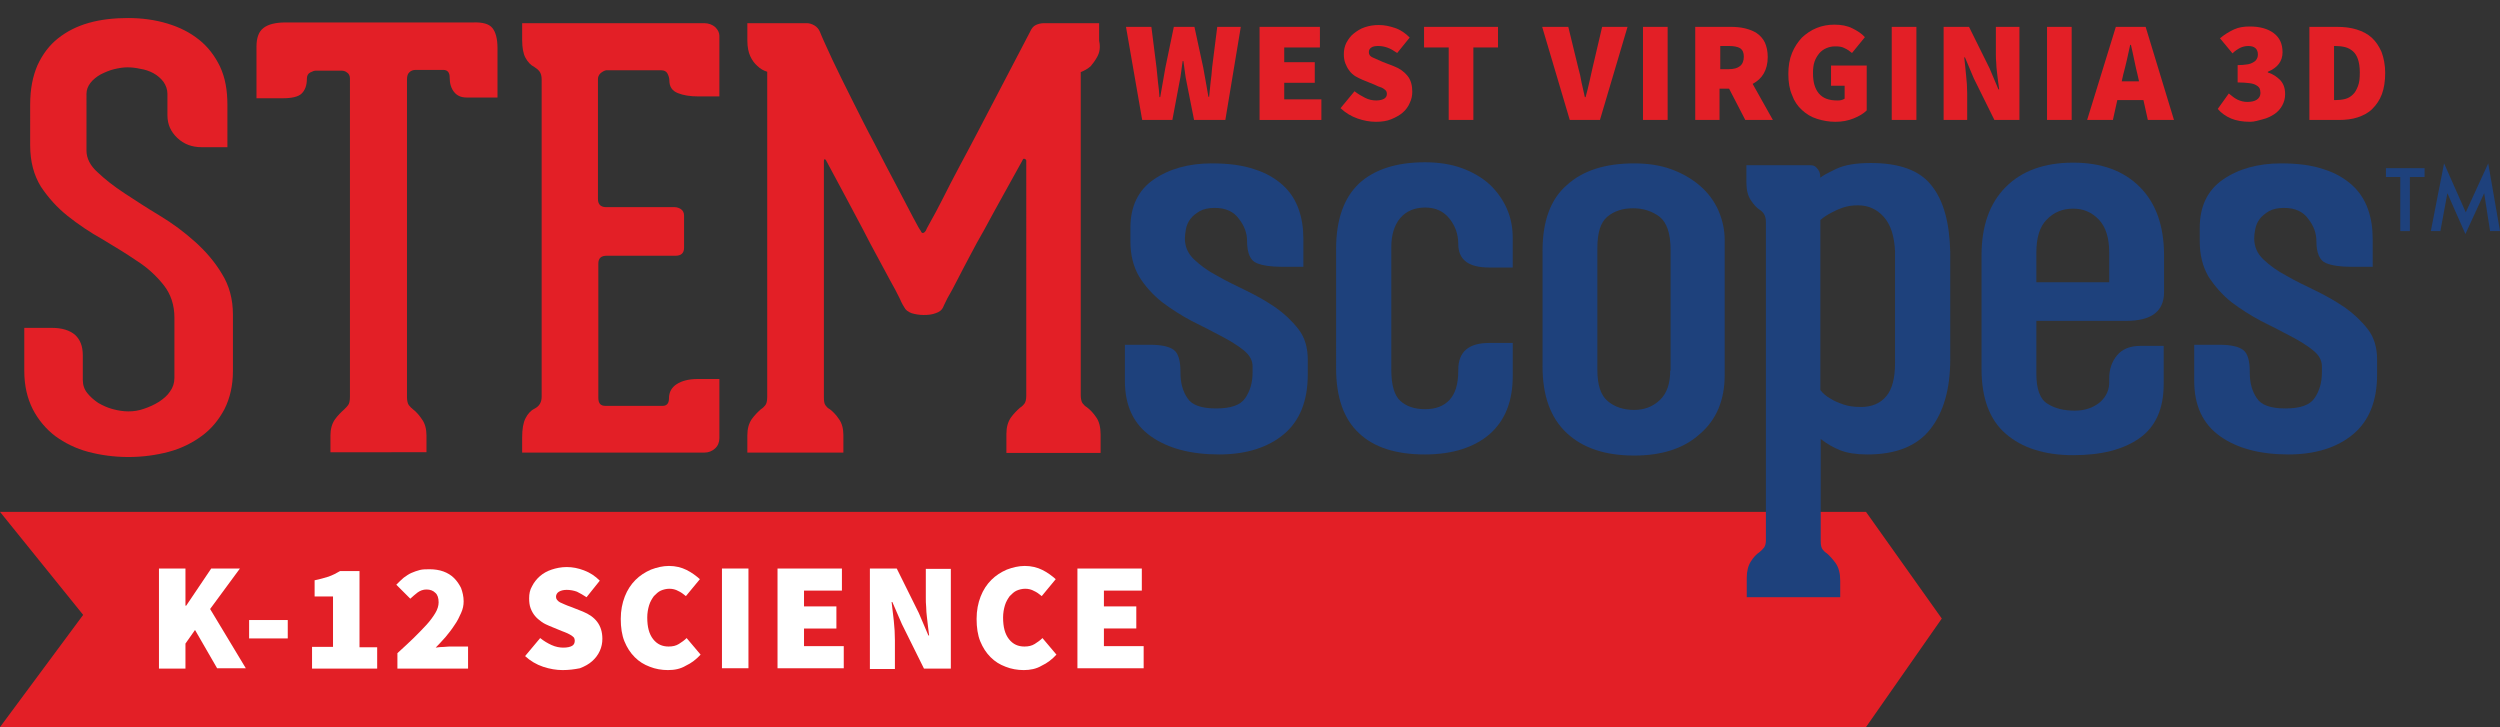
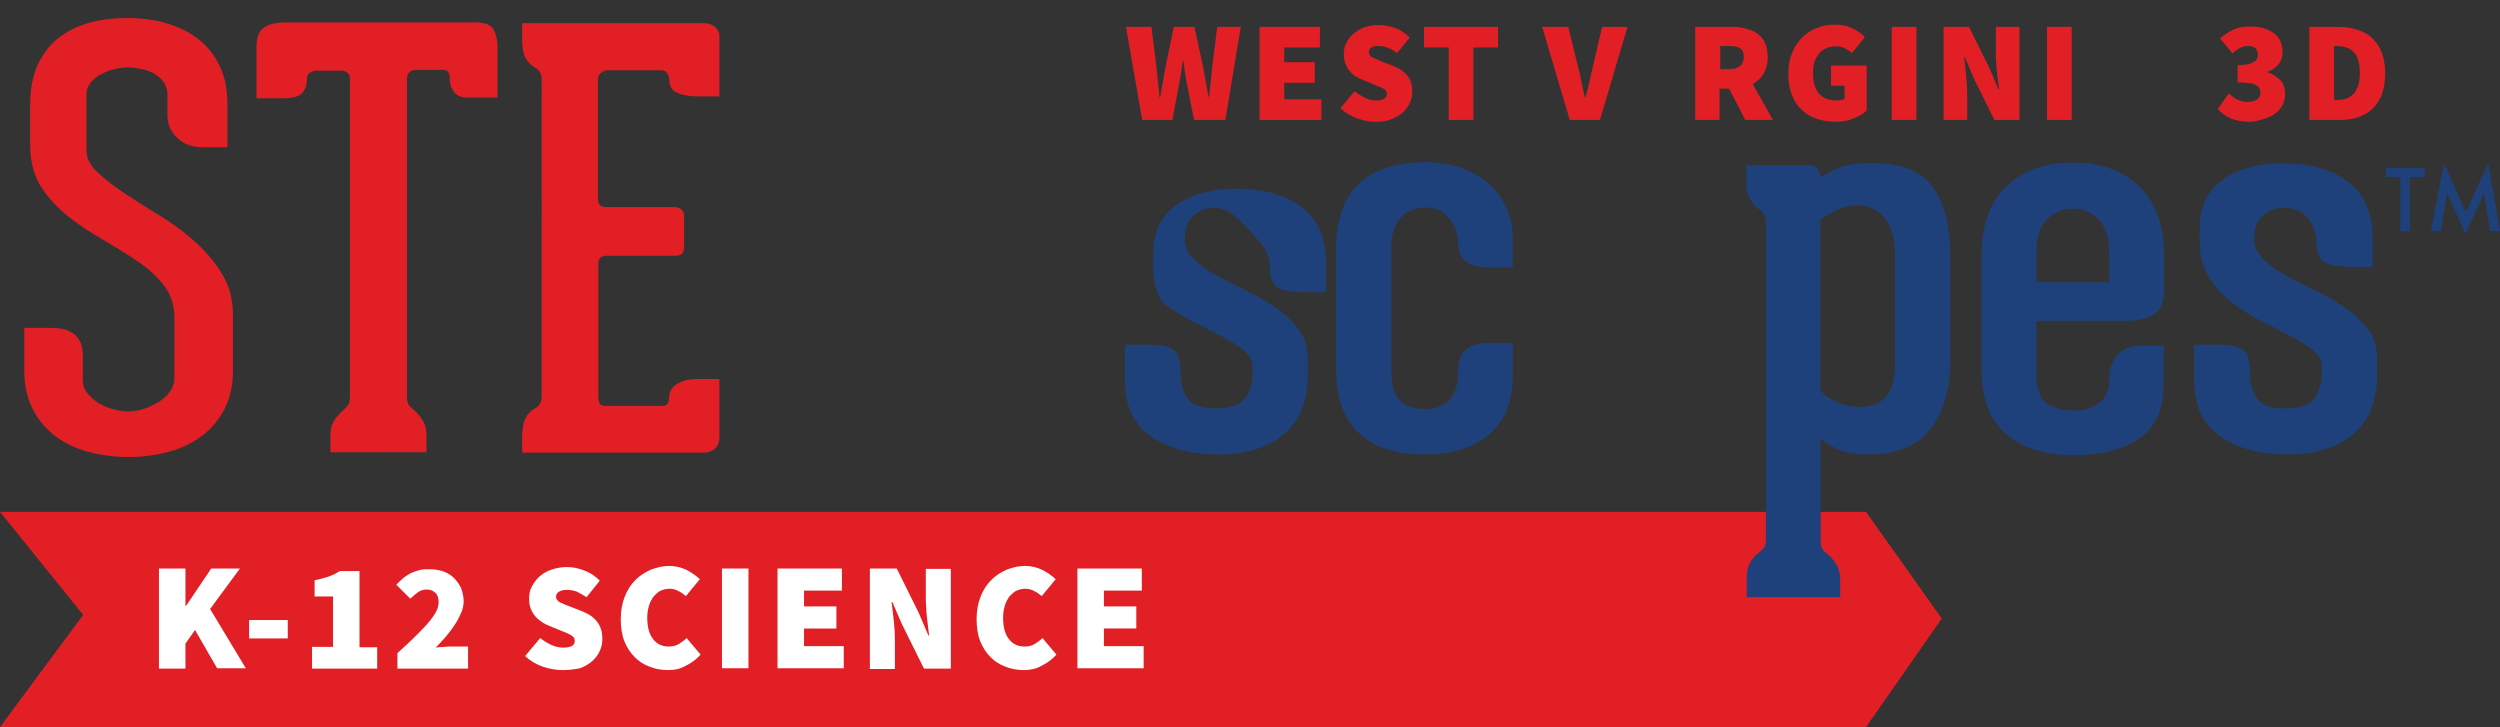
<svg xmlns="http://www.w3.org/2000/svg" version="1.1" id="Layer_1" x="0px" y="0px" viewBox="0 0 679.4 197.6" style="enable-background:new 0 0 679.4 197.6;" xml:space="preserve">
  <rect x="0" y="0" width="679.4" height="197.6" fill="#333333" stroke="none" />
  <style type="text/css"> .st0{fill:#E31F26;} .st1{fill:#1E417C;} .st2{enable-background:new ;} .st3{fill:#FFFFFF;} </style>
  <polygon class="st0" points="507.1,139.1 0,139.1 22.6,167.1 0,197.6 507.1,197.6 527.7,168.1 " />
  <g>
    <path class="st0" d="M23.5,40.9c0,2.1,1,4.1,3,5.9c2,1.9,4.4,3.8,7.3,5.7s6.1,4,9.6,6.1s6.7,4.5,9.6,7.1c2.9,2.6,5.4,5.5,7.3,8.7 c2,3.2,3,6.9,3,11.1v15.3c0,4-0.8,7.4-2.3,10.4c-1.6,3-3.6,5.4-6.2,7.3c-2.6,1.9-5.6,3.4-9,4.3s-7.1,1.4-10.9,1.4 s-7.5-0.5-10.9-1.4s-6.4-2.4-9-4.3c-2.5-1.9-4.6-4.4-6.1-7.3c-1.5-3-2.3-6.4-2.3-10.4V89.1h7.5c2.8,0,4.9,0.7,6.3,1.9 c1.4,1.3,2.1,3.1,2.1,5.5v6.7c0,1.4,0.4,2.6,1.2,3.6c0.8,1,1.8,1.9,3,2.7c1.2,0.7,2.5,1.3,4,1.7c1.5,0.4,2.9,0.6,4.2,0.6 c1.4,0,2.8-0.2,4.2-0.7c1.5-0.5,2.8-1.1,4.1-1.9c1.2-0.8,2.3-1.7,3-2.8c0.8-1.1,1.2-2.3,1.2-3.7V86.3c0-3.4-1-6.4-2.9-8.8 s-4.3-4.7-7.3-6.6c-2.9-2-6.1-3.9-9.4-5.9c-3.4-1.9-6.5-4-9.4-6.3s-5.3-5-7.3-8c-1.9-3.1-2.9-6.8-2.9-11.2V28.4 c0-4.2,0.7-7.7,2-10.7c1.4-3,3.2-5.4,5.6-7.3s5.2-3.3,8.4-4.2S31,4.9,34.8,4.9s7.4,0.5,10.7,1.5s6.1,2.4,8.6,4.4 c2.4,1.9,4.3,4.4,5.7,7.3c1.4,3,2,6.4,2,10.4V40h-7c-2.6,0-4.8-0.8-6.6-2.5s-2.7-3.7-2.7-6.2v-5.8c0-1.2-0.4-2.3-1.1-3.3 c-0.7-0.9-1.6-1.7-2.7-2.3c-1.1-0.6-2.3-1-3.6-1.2c-1.3-0.3-2.5-0.4-3.5-0.4c-1.1,0-2.3,0.2-3.6,0.5c-1.2,0.3-2.4,0.8-3.6,1.4 c-1.1,0.6-2.1,1.4-2.8,2.3c-0.7,0.9-1.1,1.9-1.1,3C23.5,25.5,23.5,40.9,23.5,40.9z" />
  </g>
  <g>
    <path class="st0" d="M133.8,7.6c0.9,1.1,1.4,2.9,1.4,5.5v4.8v8.6h-8.4c-1.5,0-2.6-0.5-3.4-1.5s-1.2-2.3-1.2-4c0-1.3-0.6-2-1.7-2 h-7.6c-0.6,0-1.2,0.2-1.6,0.6c-0.5,0.4-0.7,1.1-0.7,2v86.3c0,1,0.2,1.8,0.5,2.2c0.3,0.4,0.7,0.8,1.2,1.2c0.8,0.6,1.6,1.5,2.4,2.7 c0.8,1.1,1.2,2.6,1.2,4.4v4.5H89.8v-4.5c0-1.8,0.4-3.2,1.2-4.4c0.8-1.1,1.7-2,2.5-2.7c0.4-0.4,0.8-0.8,1.1-1.2 c0.3-0.4,0.5-1.1,0.5-2.2V21.3c0-0.7-0.3-1.3-0.8-1.6c-0.5-0.4-1-0.5-1.6-0.5h-6.9c-0.4,0-0.9,0.2-1.5,0.5s-0.9,0.9-0.9,1.7 c0,1.8-0.5,3.1-1.4,4s-2.7,1.3-5.1,1.3h-7.2v-9.5v-4.5c0-2.4,0.6-4.1,1.9-5.1s3.3-1.5,6-1.5h50.9C131.2,6,132.9,6.5,133.8,7.6z" />
  </g>
  <g>
    <path class="st0" d="M163.2,19.9c-0.5,0.5-0.7,1-0.7,1.6v32.6c0,1.5,0.8,2.2,2.3,2.2h18.6c0.5,0,1.1,0.2,1.6,0.5 c0.6,0.4,0.9,1,0.9,1.8v8.7c0,1.5-0.8,2.2-2.3,2.2h-18.7c-1.6,0-2.3,0.7-2.3,2.2v36.4c0,1.5,0.6,2.2,1.9,2.2h15.6 c1.1,0,1.7-0.7,1.7-2c0-1.7,0.7-3,2.1-3.9c1.4-0.9,3.3-1.4,5.7-1.4h5.9v16.1c0,1.1-0.4,2.1-1.2,2.8c-0.8,0.7-1.7,1.1-2.9,1.1h-9.7 h-30.4h-9.4v-4.1c0-2.3,0.3-4,0.9-5.2c0.6-1.2,1.4-2.1,2.4-2.6c1.4-0.7,2-1.8,2-3.3V21.6c0-0.9-0.2-1.7-0.6-2.2 c-0.4-0.5-0.9-0.9-1.4-1.2c-1-0.5-1.8-1.4-2.4-2.5c-0.6-1.1-0.9-2.8-0.9-4.8V6.3h49.5c1.2,0,2.2,0.4,3,1.1c0.7,0.7,1.1,1.5,1.1,2.3 v16.5h-5.8c-2.2,0-4-0.3-5.5-0.9s-2.3-1.7-2.3-3.5c0-0.6-0.2-1.2-0.5-1.8c-0.3-0.6-0.9-0.9-1.7-0.9h-15 C164.2,19.2,163.7,19.5,163.2,19.9z" />
  </g>
  <g>
-     <path class="st0" d="M298.2,15.4c-0.6,1.1-1.2,1.9-1.8,2.6c-0.8,0.7-1.7,1.2-2.7,1.6v87.8c0,1,0.2,1.8,0.5,2.2 c0.3,0.4,0.7,0.8,1.2,1.1c0.8,0.6,1.7,1.5,2.5,2.7c0.8,1.1,1.2,2.7,1.2,4.7v5h-25.6v-5.2c0-1.8,0.4-3.2,1.2-4.4 c0.8-1.1,1.7-2,2.5-2.7c0.5-0.3,0.9-0.7,1.2-1.1c0.3-0.4,0.5-1.1,0.5-2.2V43.7c0-0.2-0.1-0.4-0.4-0.5c-0.3-0.2-0.5,0-0.7,0.5 c-3.8,6.9-7.3,13.1-10.3,18.7c-1.4,2.4-2.7,4.8-3.9,7.1c-1.2,2.3-2.4,4.5-3.4,6.5s-1.9,3.6-2.7,5c-0.7,1.4-1.1,2.2-1.2,2.5 c-0.3,0.7-1,1.3-2,1.6c-1,0.4-2.1,0.5-3.3,0.5s-2.3-0.2-3.3-0.5c-1-0.4-1.6-0.9-1.9-1.5c-0.2-0.3-0.7-1.1-1.3-2.5 c-0.7-1.4-1.5-3-2.6-4.9c-1-1.9-2.2-4.1-3.5-6.5s-2.6-4.8-3.8-7.2c-3-5.7-6.4-12-10.1-18.9c-0.1-0.2-0.2-0.3-0.4-0.3 s-0.2,0.2-0.2,0.6v63.8v0.2c0,1,0.1,1.8,0.4,2.2c0.3,0.4,0.6,0.8,1.2,1.1c0.8,0.6,1.7,1.5,2.5,2.7c0.8,1.1,1.2,2.6,1.2,4.4v4.7 h-26.1v-4.7c0-1.8,0.4-3.2,1.2-4.4c0.8-1.1,1.7-2,2.5-2.7c0.5-0.3,0.9-0.7,1.2-1.1s0.5-1.1,0.5-2.2V19.5c-1-0.3-1.9-0.8-2.7-1.6 c-0.7-0.6-1.4-1.5-1.9-2.6s-0.8-2.5-0.8-4.3V6.3h16.2c0.6,0,1.3,0.2,2,0.6c0.7,0.4,1.2,1,1.5,1.7c0.7,1.8,1.9,4.3,3.4,7.6 c1.6,3.3,3.3,6.9,5.3,10.8c2,4,4,8,6.2,12.1c2.1,4.1,4.1,7.9,5.9,11.3c1.8,3.4,3.3,6.3,4.5,8.6s1.9,3.5,2.1,3.7 c0.2,0.5,0.4,0.7,0.7,0.6s0.5-0.3,0.7-0.6c0-0.1,0.4-0.9,1.3-2.5s2-3.6,3.3-6.2c1.3-2.6,2.8-5.5,4.5-8.7s3.5-6.5,5.2-9.8l14-26.8 c0.4-0.9,0.9-1.6,1.6-1.9c0.6-0.3,1.4-0.5,2.2-0.5h15v4.8C299.1,12.9,298.8,14.3,298.2,15.4z" />
-   </g>
+     </g>
  <g>
-     <path class="st1" d="M330.1,56.5c-1.7,0-3,0.3-4.1,0.9c-1,0.6-1.9,1.3-2.5,2.1s-1,1.7-1.2,2.7s-0.3,1.9-0.3,2.7v-0.2 c0,2.3,0.8,4.2,2.5,5.8c1.7,1.6,3.7,3.1,6.2,4.4c2.4,1.4,5.1,2.7,8,4.1s5.5,2.9,8,4.6c2.4,1.7,4.5,3.7,6.2,5.9 c1.7,2.2,2.5,5,2.5,8.2v4.1c0,7.2-2.2,12.6-6.5,16.2s-10.2,5.5-17.6,5.5c-7.6,0-13.8-1.6-18.5-4.9s-7.1-8.3-7.1-15.1v-9.8h7 c3,0,5.1,0.5,6.3,1.4c1.2,0.9,1.8,2.9,1.8,5.9v0.3c0,2.7,0.6,5,1.9,6.9c1.2,1.9,3.8,2.8,7.8,2.8s6.6-0.9,7.9-2.8s2-4.2,2-7v-1.6 c0-1.7-0.8-3.1-2.4-4.4s-3.7-2.6-6.2-3.9s-5.1-2.7-8-4.1c-2.8-1.5-5.5-3.2-8-5.1c-2.5-2-4.6-4.3-6.2-6.9c-1.6-2.7-2.4-5.9-2.4-9.6 v-3.7c0-5.8,2.1-10.2,6.3-13.1c4.2-2.9,9.5-4.4,15.8-4.4c4.6,0,8.4,0.5,11.6,1.6c3.2,1,5.7,2.5,7.7,4.3s3.4,4,4.3,6.5 s1.3,5.2,1.3,8.1v7.6h-5.9c-2.8,0-5.1-0.3-6.8-1c-1.7-0.7-2.6-2.7-2.6-6c0-2.1-0.7-4.1-2.2-6C335.3,57.5,333.1,56.5,330.1,56.5z" />
+     <path class="st1" d="M330.1,56.5c-1.7,0-3,0.3-4.1,0.9c-1,0.6-1.9,1.3-2.5,2.1s-1,1.7-1.2,2.7s-0.3,1.9-0.3,2.7v-0.2 c0,2.3,0.8,4.2,2.5,5.8c1.7,1.6,3.7,3.1,6.2,4.4c2.4,1.4,5.1,2.7,8,4.1s5.5,2.9,8,4.6c2.4,1.7,4.5,3.7,6.2,5.9 c1.7,2.2,2.5,5,2.5,8.2v4.1c0,7.2-2.2,12.6-6.5,16.2s-10.2,5.5-17.6,5.5c-7.6,0-13.8-1.6-18.5-4.9s-7.1-8.3-7.1-15.1v-9.8h7 c3,0,5.1,0.5,6.3,1.4c1.2,0.9,1.8,2.9,1.8,5.9v0.3c0,2.7,0.6,5,1.9,6.9c1.2,1.9,3.8,2.8,7.8,2.8s6.6-0.9,7.9-2.8s2-4.2,2-7v-1.6 c0-1.7-0.8-3.1-2.4-4.4s-3.7-2.6-6.2-3.9s-5.1-2.7-8-4.1c-2.8-1.5-5.5-3.2-8-5.1c-1.6-2.7-2.4-5.9-2.4-9.6 v-3.7c0-5.8,2.1-10.2,6.3-13.1c4.2-2.9,9.5-4.4,15.8-4.4c4.6,0,8.4,0.5,11.6,1.6c3.2,1,5.7,2.5,7.7,4.3s3.4,4,4.3,6.5 s1.3,5.2,1.3,8.1v7.6h-5.9c-2.8,0-5.1-0.3-6.8-1c-1.7-0.7-2.6-2.7-2.6-6c0-2.1-0.7-4.1-2.2-6C335.3,57.5,333.1,56.5,330.1,56.5z" />
  </g>
  <g>
    <path class="st1" d="M396.3,66.3c0-2.6-0.8-4.9-2.4-6.9s-3.8-3-6.6-3c-2.9,0-5.2,1-6.8,2.9c-1.6,1.9-2.4,4.6-2.4,7.9v33.2 c0,4.2,0.8,7,2.4,8.5s3.9,2.3,6.8,2.3c2.8,0,5-0.8,6.6-2.5s2.4-4.3,2.4-8v-0.2c0-4.9,2.8-7.3,8.4-7.3h6.4v9 c0,6.9-2.1,12.1-6.3,15.8c-4.2,3.6-10.1,5.5-17.6,5.5c-7.8,0-13.8-1.9-17.9-5.8c-4.1-3.8-6.2-9.7-6.2-17.6V67.7 c0-8,2.1-13.9,6.2-17.8c4.1-3.8,10.1-5.8,17.9-5.8c3.7,0,7.1,0.5,10.1,1.6s5.5,2.6,7.5,4.4c2,1.9,3.6,4.1,4.7,6.6s1.6,5.1,1.6,8v8 h-6.4C399.1,72.7,396.3,70.6,396.3,66.3z" />
  </g>
-   <path class="st1" d="M467,57.2c-1.1-2.5-2.8-4.8-5-6.7s-4.8-3.4-7.8-4.5s-6.4-1.6-10.1-1.6c-7.8,0-13.9,1.9-18.3,5.9 c-4.4,3.8-6.6,9.8-6.6,17.8v31.5c0,8,2.2,14,6.6,18.1s10.5,6.1,18.3,6.1c7.5,0,13.5-1.9,17.9-5.9c4.5-3.9,6.7-9.2,6.7-16V65.2 C468.7,62.4,468.1,59.8,467,57.2z M453.9,100.7c0,3.5-0.9,6.2-2.8,8s-4.2,2.7-7,2.7c-2.9,0-5.3-0.8-7.2-2.4 c-1.9-1.6-2.8-4.4-2.8-8.5V67.4c0-4.2,0.9-7,2.7-8.5c1.8-1.5,4.1-2.3,7-2.3c2.8,0,5.2,0.8,7.2,2.3c2,1.6,3,4.6,3,9v32.8H453.9z" />
  <path class="st1" d="M524.9,50.4c-3.2-4.1-8.7-6.1-16.5-6.1c-4,0-7.1,0.5-9.4,1.6s-3.8,1.9-4.3,2.4c0-0.6-0.1-1.2-0.3-1.7 c-0.2-0.4-0.5-0.8-0.9-1.2s-1-0.5-1.7-0.5h-17.2v4.7c0,2,0.4,3.6,1.2,4.8c0.8,1.2,1.6,2.1,2.4,2.6c0.5,0.3,0.9,0.7,1.2,1.2 c0.3,0.5,0.5,1.2,0.5,2.1v86.6c0,0.8-0.2,1.5-0.5,1.9c-0.4,0.5-0.8,0.9-1.3,1.3c-0.8,0.5-1.6,1.4-2.3,2.5c-0.7,1.1-1.1,2.6-1.1,4.4 v5.3h25.4v-4.5c0-2-0.4-3.5-1.2-4.7c-0.8-1.1-1.6-2-2.4-2.7c-0.5-0.3-0.9-0.7-1.2-1.1c-0.3-0.4-0.5-1.1-0.5-2.2v-27.8 c1.8,1.4,3.6,2.4,5.4,3.1s4.2,1.1,7.3,1.1c7.8,0,13.5-2.3,17.1-6.9c3.6-4.6,5.4-10.9,5.4-19V68.5C529.8,60.5,528.2,54.5,524.9,50.4z M515,98.6c0,4.2-0.8,7.2-2.4,9.1c-1.6,1.9-3.9,2.9-6.8,2.9c-1.9,0-3.5-0.2-4.9-0.7s-2.6-1-3.5-1.6c-1.1-0.6-2-1.4-2.7-2.3V59.8 c0.8-0.7,1.8-1.4,3-2c0.9-0.5,2-1,3.2-1.4s2.5-0.6,4-0.6c2.8,0,5.1,1,7,3.1c1.9,2.1,2.9,5.2,3.1,9.4V98.6z" />
  <path class="st1" d="M577.8,87.2c6.9,0,10.3-2.6,10.3-7.8v-10c0-8-2.2-14.2-6.6-18.6c-4.4-4.4-10.4-6.6-18.1-6.6 c-7.8,0-13.9,2.2-18.3,6.6c-4.4,4.4-6.6,10.6-6.6,18.6v30.9c0,7.9,2.2,13.8,6.6,17.6c4.4,3.8,10.5,5.8,18.3,5.8 c7.6,0,13.6-1.5,18-4.6s6.6-8,6.6-14.7V94h-6.4c-2.8,0-4.9,0.9-6.3,2.6c-1.4,1.7-2.1,3.8-2.1,6.2v0.6c0.1,2.4-0.7,4.3-2.5,5.9 c-1.8,1.5-4.1,2.3-6.9,2.3c-2.9,0-5.4-0.6-7.4-1.9c-2-1.2-3-4-3-8.1V87.2H577.8z M553.4,68.7c0-4.1,0.9-7.1,2.8-9c1.9-2,4.3-3,7.2-3 c2.8,0,5.1,1,7,3s2.8,5,2.8,9v8h-2h-17.8V68.7z" />
  <g>
    <path class="st1" d="M620.7,56.5c-1.7,0-3,0.3-4.1,0.9c-1,0.6-1.9,1.3-2.5,2.1s-1,1.7-1.2,2.7s-0.3,1.9-0.3,2.7v-0.2 c0,2.3,0.8,4.2,2.5,5.8c1.7,1.6,3.7,3.1,6.2,4.4c2.4,1.4,5.1,2.7,8,4.1s5.5,2.9,8,4.6c2.4,1.7,4.5,3.7,6.2,5.9 c1.7,2.2,2.5,5,2.5,8.2v4.1c0,7.2-2.2,12.6-6.5,16.2s-10.2,5.5-17.6,5.5c-7.6,0-13.8-1.6-18.5-4.9s-7.1-8.3-7.1-15.1v-9.8h7 c3,0,5.1,0.5,6.3,1.4s1.8,2.9,1.8,5.9v0.3c0,2.7,0.6,5,1.9,6.9c1.2,1.9,3.8,2.8,7.8,2.8s6.6-0.9,7.9-2.8c1.3-1.9,2-4.2,2-7v-1.6 c0-1.7-0.8-3.1-2.4-4.4c-1.6-1.3-3.7-2.6-6.2-3.9s-5.1-2.7-8-4.1c-2.8-1.5-5.5-3.2-8-5.1c-2.5-2-4.5-4.3-6.2-6.9 c-1.6-2.7-2.4-5.9-2.4-9.6v-3.7c0-5.8,2.1-10.2,6.3-13.1c4.2-2.9,9.5-4.4,15.8-4.4c4.6,0,8.4,0.5,11.6,1.6c3.2,1,5.7,2.5,7.7,4.3 s3.4,4,4.3,6.5c0.9,2.5,1.3,5.2,1.3,8.1v7.6h-5.9c-2.8,0-5.1-0.3-6.8-1s-2.6-2.7-2.6-6c0-2.1-0.7-4.1-2.2-6 C625.9,57.5,623.7,56.5,620.7,56.5z" />
  </g>
  <g>
    <polygon class="st1" points="654.9,48.1 654.9,62.8 652.3,62.8 652.3,48.1 648.4,48.1 648.4,45.7 658.9,45.7 658.9,48.1 " />
  </g>
  <g>
    <polygon class="st1" points="660.6,62.8 664.2,44.4 670.1,57.7 676.2,44.4 679.4,62.8 676.7,62.8 675.1,52.5 670,63.6 665.1,52.5 663.2,62.8 " />
  </g>
  <g class="st2">
    <path class="st0" d="M310.4,32.6l-4.4-25.3h6.9l1.4,11.1c0.1,1.3,0.3,2.7,0.4,4c0.2,1.3,0.3,2.7,0.4,4h0.2c0.2-1.3,0.5-2.7,0.7-4 s0.5-2.7,0.7-4L319,7.3h5.6l2.4,11.1c0.2,1.3,0.5,2.6,0.7,3.9c0.2,1.3,0.5,2.7,0.7,4h0.2c0.1-1.4,0.3-2.7,0.4-4 c0.2-1.3,0.3-2.6,0.4-3.9l1.4-11.1h6.4l-4.2,25.3h-8.5l-2-10.1c-0.2-1-0.4-2-0.5-3c-0.1-1-0.3-2-0.4-2.9h-0.2 c-0.1,0.9-0.3,1.9-0.4,2.9c-0.1,1-0.3,2-0.5,3l-1.9,10.1H310.4z" />
    <path class="st0" d="M342.3,32.6V7.3h16.4v5.6H349v4h8.3v5.6H349V27h10.1v5.6H342.3z" />
    <path class="st0" d="M373.9,33.1c-1.6,0-3.3-0.3-5-0.9s-3.2-1.5-4.6-2.8l3.8-4.6c0.9,0.7,1.9,1.3,2.9,1.8s2,0.7,3,0.7 c1,0,1.7-0.2,2.2-0.5c0.5-0.3,0.7-0.8,0.7-1.3c0-0.3-0.1-0.6-0.2-0.8c-0.2-0.2-0.4-0.4-0.7-0.6s-0.7-0.4-1.1-0.5s-0.9-0.4-1.4-0.6 l-3.2-1.3c-0.7-0.3-1.3-0.6-2-1c-0.6-0.4-1.2-0.9-1.6-1.5c-0.5-0.6-0.8-1.3-1.1-2c-0.3-0.8-0.4-1.6-0.4-2.5c0-1.1,0.2-2.1,0.7-3.1 c0.5-0.9,1.1-1.8,2-2.5s1.8-1.3,3-1.7c1.2-0.4,2.4-0.6,3.8-0.6c1.5,0,2.9,0.3,4.4,0.8c1.5,0.5,2.8,1.4,4,2.6l-3.4,4.2 c-0.9-0.6-1.7-1.1-2.5-1.4c-0.8-0.3-1.7-0.5-2.6-0.5c-0.8,0-1.5,0.1-1.9,0.4c-0.5,0.3-0.7,0.7-0.7,1.3c0,0.6,0.3,1.1,1,1.4 c0.7,0.3,1.6,0.7,2.7,1.2l3.1,1.2c1.6,0.6,2.8,1.5,3.7,2.6c0.9,1.1,1.3,2.6,1.3,4.3c0,1.1-0.2,2.1-0.7,3.1c-0.4,1-1.1,1.9-1.9,2.6 c-0.8,0.7-1.9,1.3-3.1,1.8C376.9,32.9,375.5,33.1,373.9,33.1z" />
    <path class="st0" d="M393.7,32.6V12.9H387V7.3h20.1v5.6h-6.7v19.7H393.7z" />
    <path class="st0" d="M426.6,32.6l-7.5-25.3h7.1l2.7,11.1c0.4,1.4,0.7,2.7,0.9,4c0.3,1.3,0.6,2.7,0.9,4h0.2c0.4-1.4,0.7-2.7,1-4 c0.3-1.3,0.6-2.6,0.9-4l2.6-11.1h6.9l-7.5,25.3H426.6z" />
-     <path class="st0" d="M446.5,32.6V7.3h6.7v25.3H446.5z" />
    <path class="st0" d="M460.7,32.6V7.3h9.6c1.4,0,2.6,0.1,3.9,0.4c1.2,0.3,2.3,0.7,3.2,1.3c0.9,0.6,1.7,1.5,2.2,2.5 c0.5,1.1,0.8,2.4,0.8,4c0,1.8-0.4,3.3-1.1,4.5c-0.7,1.2-1.7,2.1-3,2.8l5.5,9.8h-7.5l-4.4-8.5h-2.6v8.5H460.7z M467.4,18.8h2.4 c2.7,0,4.1-1.1,4.1-3.4c0-1.1-0.3-1.8-1-2.3c-0.7-0.4-1.7-0.6-3-0.6h-2.4V18.8z" />
    <path class="st0" d="M498.8,33.1c-1.8,0-3.4-0.3-5-0.8c-1.6-0.5-2.9-1.3-4.1-2.4s-2.1-2.4-2.7-4.1c-0.7-1.6-1-3.5-1-5.7 c0-2.1,0.3-4,1-5.7c0.7-1.7,1.6-3,2.7-4.2c1.2-1.1,2.5-2,4-2.6c1.5-0.6,3.1-0.9,4.8-0.9c1.9,0,3.5,0.3,4.9,1s2.5,1.4,3.4,2.4 l-3.5,4.3c-0.6-0.5-1.3-1-2-1.3c-0.7-0.4-1.5-0.5-2.6-0.5c-0.9,0-1.7,0.2-2.4,0.5c-0.7,0.3-1.4,0.8-1.9,1.4c-0.5,0.6-1,1.4-1.3,2.3 s-0.4,1.9-0.4,3.1c0,2.4,0.5,4.2,1.6,5.5c1.1,1.3,2.7,1.9,5,1.9c0.4,0,0.7,0,1.1-0.1c0.4-0.1,0.6-0.2,0.9-0.4v-3.5h-3.7v-5.5h9.7 V30c-0.9,0.9-2.1,1.6-3.6,2.2C502.2,32.8,500.6,33.1,498.8,33.1z" />
    <path class="st0" d="M514.1,32.6V7.3h6.7v25.3H514.1z" />
    <path class="st0" d="M528.2,32.6V7.3h6.9l5.6,11.3l2.4,5.7h0.2c-0.1-0.7-0.2-1.4-0.3-2.2c-0.1-0.8-0.2-1.6-0.3-2.5 c-0.1-0.8-0.2-1.7-0.2-2.5c-0.1-0.8-0.1-1.7-0.1-2.4V7.3h6.4v25.3H542l-5.6-11.3l-2.4-5.7h-0.2c0.2,1.5,0.3,3,0.5,4.8 c0.2,1.7,0.3,3.4,0.3,4.9v7.3H528.2z" />
    <path class="st0" d="M556.3,32.6V7.3h6.7v25.3H556.3z" />
-     <path class="st0" d="M567.2,32.6L575,7.3h8.1l7.7,25.3h-7.1l-1.2-5.4h-7.1l-1.2,5.4H567.2z M577,20.3l-0.4,1.8h4.7l-0.4-1.8 c-0.3-1.2-0.6-2.5-0.9-4s-0.6-2.8-0.9-4.1h-0.2c-0.3,1.3-0.6,2.7-0.9,4.1S577.3,19.1,577,20.3z" />
    <path class="st0" d="M611.5,33.1c-2,0-3.8-0.3-5.2-0.9s-2.7-1.5-3.6-2.6l3-4.2c0.8,0.7,1.6,1.3,2.4,1.7c0.9,0.4,1.7,0.6,2.6,0.6 c1.1,0,2-0.2,2.6-0.6s1-1,1-1.8c0-0.5-0.1-0.9-0.2-1.2s-0.5-0.7-0.9-0.9c-0.4-0.3-1.1-0.5-1.9-0.6c-0.8-0.1-1.9-0.2-3.2-0.2v-4.7 c1,0,1.9-0.1,2.6-0.2c0.7-0.1,1.2-0.3,1.7-0.6s0.7-0.5,0.9-0.9c0.2-0.3,0.3-0.7,0.3-1.2c0-1.5-0.9-2.3-2.6-2.3 c-0.8,0-1.6,0.2-2.2,0.5s-1.4,0.8-2.1,1.5l-3.4-4.1c1.2-1,2.5-1.8,3.8-2.4c1.3-0.6,2.7-0.8,4.3-0.8c2.7,0,4.9,0.6,6.5,1.8 c1.6,1.2,2.4,2.9,2.4,5.2c0,2.4-1.3,4.2-4,5.3v0.2c1.4,0.4,2.5,1.2,3.4,2.1c0.9,1,1.3,2.2,1.3,3.8c0,1.2-0.3,2.2-0.8,3.1 c-0.5,0.9-1.2,1.7-2.1,2.3s-1.9,1.1-3.1,1.4S612.7,33.1,611.5,33.1z" />
    <path class="st0" d="M627.6,32.6V7.3h7.5c1.9,0,3.7,0.2,5.3,0.7c1.6,0.5,3,1.2,4.1,2.2c1.1,1,2,2.3,2.7,3.9c0.6,1.6,1,3.5,1,5.7 c0,2.2-0.3,4.2-0.9,5.8c-0.6,1.6-1.5,2.9-2.6,4s-2.5,1.8-4,2.3c-1.5,0.5-3.2,0.7-5.1,0.7H627.6z M634.3,27.2h0.4 c0.9,0,1.8-0.1,2.6-0.3c0.8-0.2,1.5-0.6,2.1-1.2c0.6-0.5,1-1.3,1.4-2.3s0.5-2.2,0.5-3.7s-0.2-2.7-0.5-3.6c-0.3-0.9-0.8-1.7-1.4-2.2 c-0.6-0.5-1.3-0.9-2.1-1.1c-0.8-0.2-1.7-0.3-2.6-0.3h-0.4V27.2z" />
  </g>
  <g class="st2">
    <path class="st3" d="M43.2,181.6v-27.1h7.2v10.1h0.2l6.8-10.1h7.8l-8.1,11l9.7,16.1H59l-6-10.4l-2.6,3.7v6.8H43.2z" />
    <path class="st3" d="M67.7,173.5v-5h10.5v5H67.7z" />
    <path class="st3" d="M84.8,181.6v-5.8h5.7v-13.7h-5v-4.4c1.5-0.3,2.8-0.7,3.8-1c1.1-0.4,2.1-0.9,3.1-1.5h5.3v20.7h4.8v5.8H84.8z" />
    <path class="st3" d="M108,181.6v-4.1c1.6-1.4,3-2.8,4.4-4.1c1.3-1.3,2.5-2.5,3.5-3.6c1-1.1,1.8-2.2,2.4-3.2c0.6-1,0.9-2,0.9-2.9 c0-1.2-0.3-2.1-0.9-2.6c-0.6-0.6-1.4-0.9-2.4-0.9c-0.9,0-1.7,0.3-2.4,0.8c-0.7,0.5-1.3,1.1-2,1.7l-3.8-3.8c0.7-0.7,1.4-1.4,2-1.9 c0.7-0.5,1.4-1,2.1-1.3c0.7-0.3,1.5-0.6,2.3-0.8c0.8-0.2,1.7-0.2,2.7-0.2c1.3,0,2.6,0.2,3.7,0.6s2.1,1,2.9,1.8s1.4,1.7,1.9,2.7 c0.4,1.1,0.7,2.3,0.7,3.6c0,1.1-0.2,2.1-0.7,3.2c-0.5,1.1-1,2.2-1.8,3.3c-0.7,1.1-1.5,2.1-2.4,3.2c-0.9,1-1.8,2-2.7,2.9 c0.7-0.1,1.4-0.2,2.3-0.2c0.8-0.1,1.6-0.1,2.1-0.1h4.4v6H108z" />
    <path class="st3" d="M152.9,182.1c-1.7,0-3.5-0.3-5.3-0.9c-1.8-0.6-3.5-1.6-4.9-2.9l4.1-4.9c1,0.8,2,1.4,3.1,1.9s2.2,0.7,3.2,0.7 c1.1,0,1.9-0.2,2.4-0.5c0.5-0.3,0.7-0.8,0.7-1.4c0-0.3-0.1-0.6-0.2-0.8c-0.2-0.2-0.4-0.4-0.7-0.6c-0.3-0.2-0.7-0.4-1.1-0.6 c-0.4-0.2-1-0.4-1.5-0.6l-3.4-1.4c-0.7-0.3-1.4-0.6-2.1-1.1c-0.7-0.5-1.3-1-1.8-1.6c-0.5-0.6-0.9-1.3-1.2-2.1 c-0.3-0.8-0.4-1.7-0.4-2.7c0-1.2,0.2-2.3,0.8-3.3c0.5-1,1.2-1.9,2.1-2.7c0.9-0.8,2-1.4,3.2-1.8c1.2-0.4,2.6-0.7,4.1-0.7 c1.6,0,3.1,0.3,4.7,0.9c1.6,0.6,3,1.5,4.3,2.8l-3.6,4.5c-0.9-0.6-1.8-1.1-2.6-1.5c-0.8-0.3-1.8-0.5-2.8-0.5c-0.9,0-1.6,0.2-2.1,0.5 c-0.5,0.3-0.8,0.8-0.8,1.4c0,0.6,0.4,1.1,1.1,1.5c0.7,0.3,1.7,0.8,2.9,1.2l3.3,1.3c1.7,0.7,3,1.6,3.9,2.8c0.9,1.2,1.4,2.7,1.4,4.6 c0,1.1-0.2,2.2-0.7,3.3c-0.5,1.1-1.2,2-2.1,2.8c-0.9,0.8-2,1.4-3.3,1.9C156.1,181.9,154.6,182.1,152.9,182.1z" />
    <path class="st3" d="M181.5,182.1c-1.7,0-3.4-0.3-4.9-0.9c-1.6-0.6-2.9-1.4-4.1-2.6c-1.2-1.2-2.1-2.6-2.8-4.3c-0.7-1.7-1-3.8-1-6.1 c0-2.3,0.4-4.3,1.1-6.1c0.7-1.8,1.7-3.3,2.9-4.5c1.2-1.2,2.6-2.1,4.2-2.8c1.6-0.6,3.2-1,4.9-1c1.8,0,3.4,0.4,4.8,1.1 s2.6,1.6,3.6,2.5l-3.8,4.6c-0.7-0.6-1.4-1.1-2.1-1.4c-0.7-0.4-1.5-0.6-2.4-0.6c-0.8,0-1.6,0.2-2.3,0.5s-1.3,0.9-1.9,1.5 c-0.5,0.7-1,1.5-1.3,2.5c-0.3,1-0.5,2.1-0.5,3.3c0,2.6,0.5,4.5,1.6,5.9c1.1,1.4,2.5,2,4.2,2c1.1,0,2-0.2,2.8-0.7 c0.8-0.5,1.5-1,2.1-1.6l3.8,4.5c-1.2,1.3-2.5,2.3-4,3C184.9,181.8,183.3,182.1,181.5,182.1z" />
    <path class="st3" d="M196.2,181.6v-27.1h7.2v27.1H196.2z" />
    <path class="st3" d="M211.3,181.6v-27.1h17.5v6h-10.3v4.3h8.8v6h-8.8v4.8h10.8v6H211.3z" />
    <path class="st3" d="M236.4,181.6v-27.1h7.3l6,12.1l2.6,6.1h0.2c-0.1-0.7-0.2-1.5-0.3-2.4c-0.1-0.9-0.2-1.7-0.3-2.6 c-0.1-0.9-0.2-1.8-0.2-2.7c-0.1-0.9-0.1-1.8-0.1-2.6v-7.8h6.8v27.1h-7.3l-6-12.1l-2.6-6h-0.2c0.2,1.6,0.4,3.3,0.6,5.1 s0.3,3.6,0.3,5.3v7.8H236.4z" />
    <path class="st3" d="M278.2,182.1c-1.7,0-3.4-0.3-4.9-0.9c-1.6-0.6-2.9-1.4-4.1-2.6c-1.2-1.2-2.1-2.6-2.8-4.3c-0.7-1.7-1-3.8-1-6.1 c0-2.3,0.4-4.3,1.1-6.1c0.7-1.8,1.7-3.3,2.9-4.5c1.2-1.2,2.6-2.1,4.2-2.8c1.6-0.6,3.2-1,4.9-1c1.8,0,3.4,0.4,4.8,1.1 s2.6,1.6,3.6,2.5l-3.8,4.6c-0.7-0.6-1.4-1.1-2.1-1.4c-0.7-0.4-1.5-0.6-2.4-0.6c-0.8,0-1.6,0.2-2.3,0.5s-1.3,0.9-1.9,1.5 c-0.5,0.7-1,1.5-1.3,2.5c-0.3,1-0.5,2.1-0.5,3.3c0,2.6,0.5,4.5,1.6,5.9c1.1,1.4,2.5,2,4.2,2c1.1,0,2-0.2,2.8-0.7 c0.8-0.5,1.5-1,2.1-1.6l3.8,4.5c-1.2,1.3-2.5,2.3-4,3C281.6,181.8,279.9,182.1,278.2,182.1z" />
    <path class="st3" d="M292.8,181.6v-27.1h17.5v6H300v4.3h8.8v6H300v4.8h10.8v6H292.8z" />
  </g>
</svg>